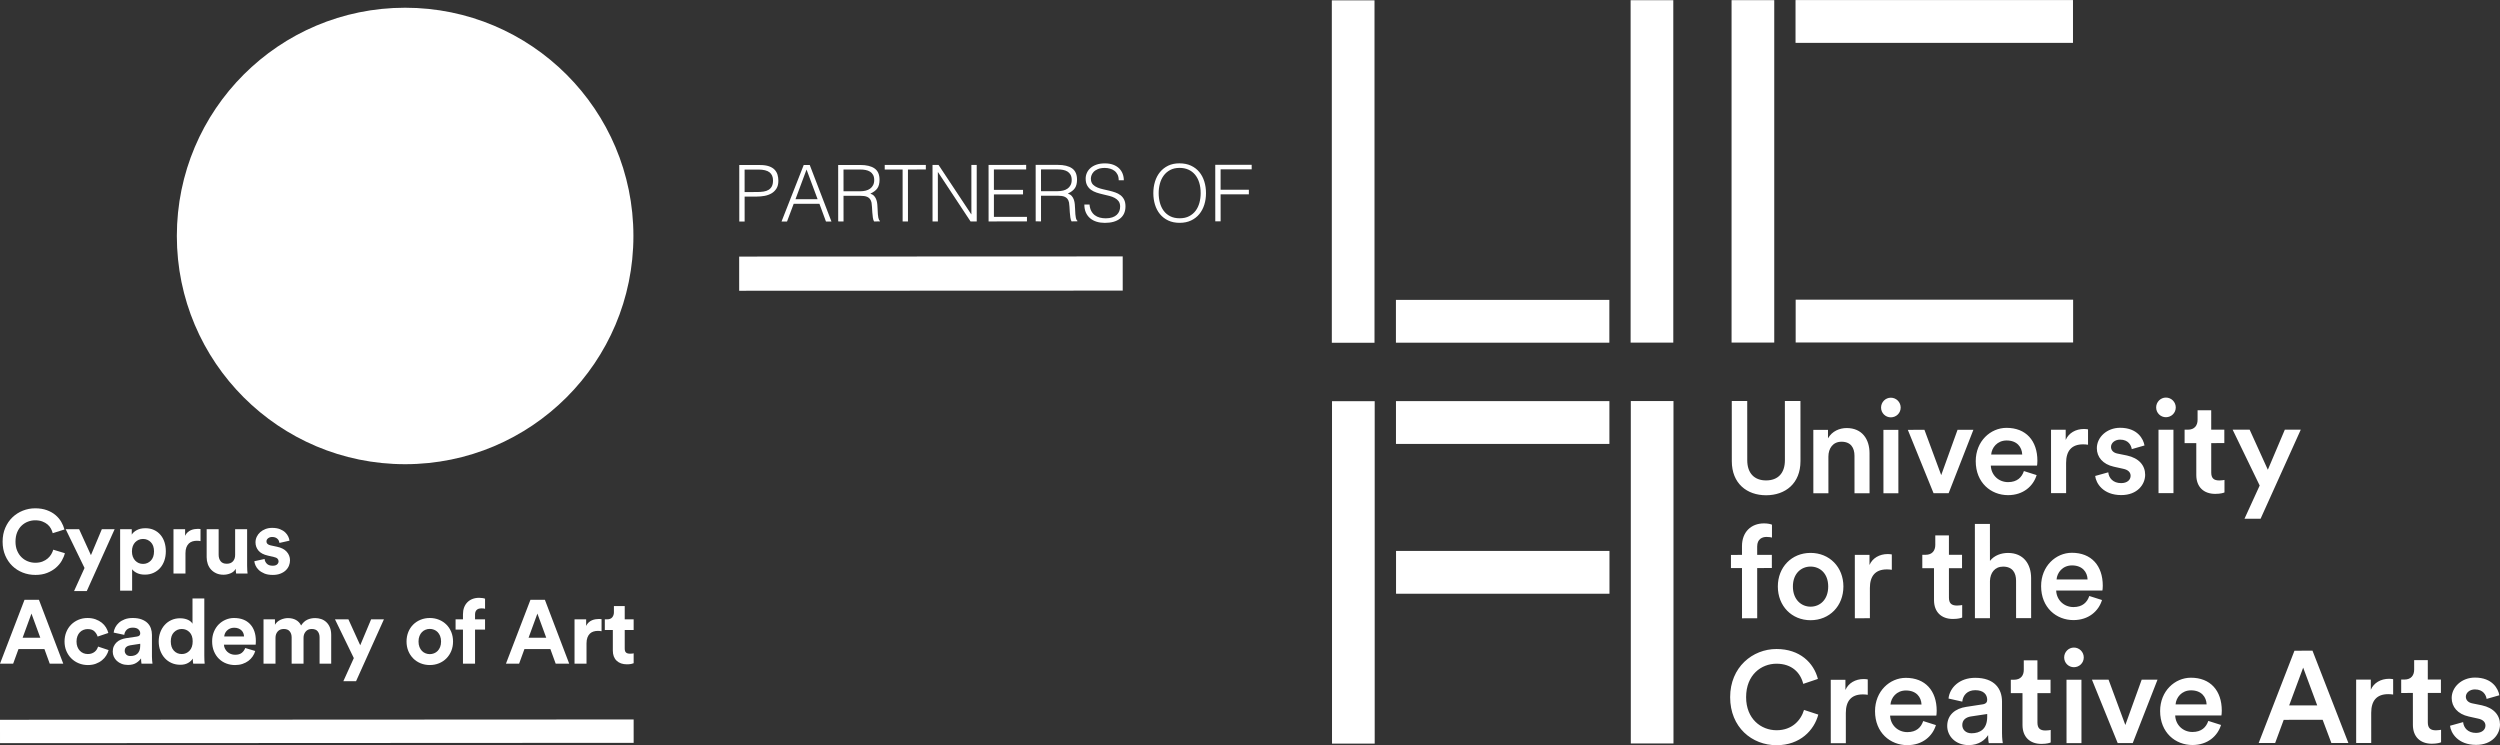
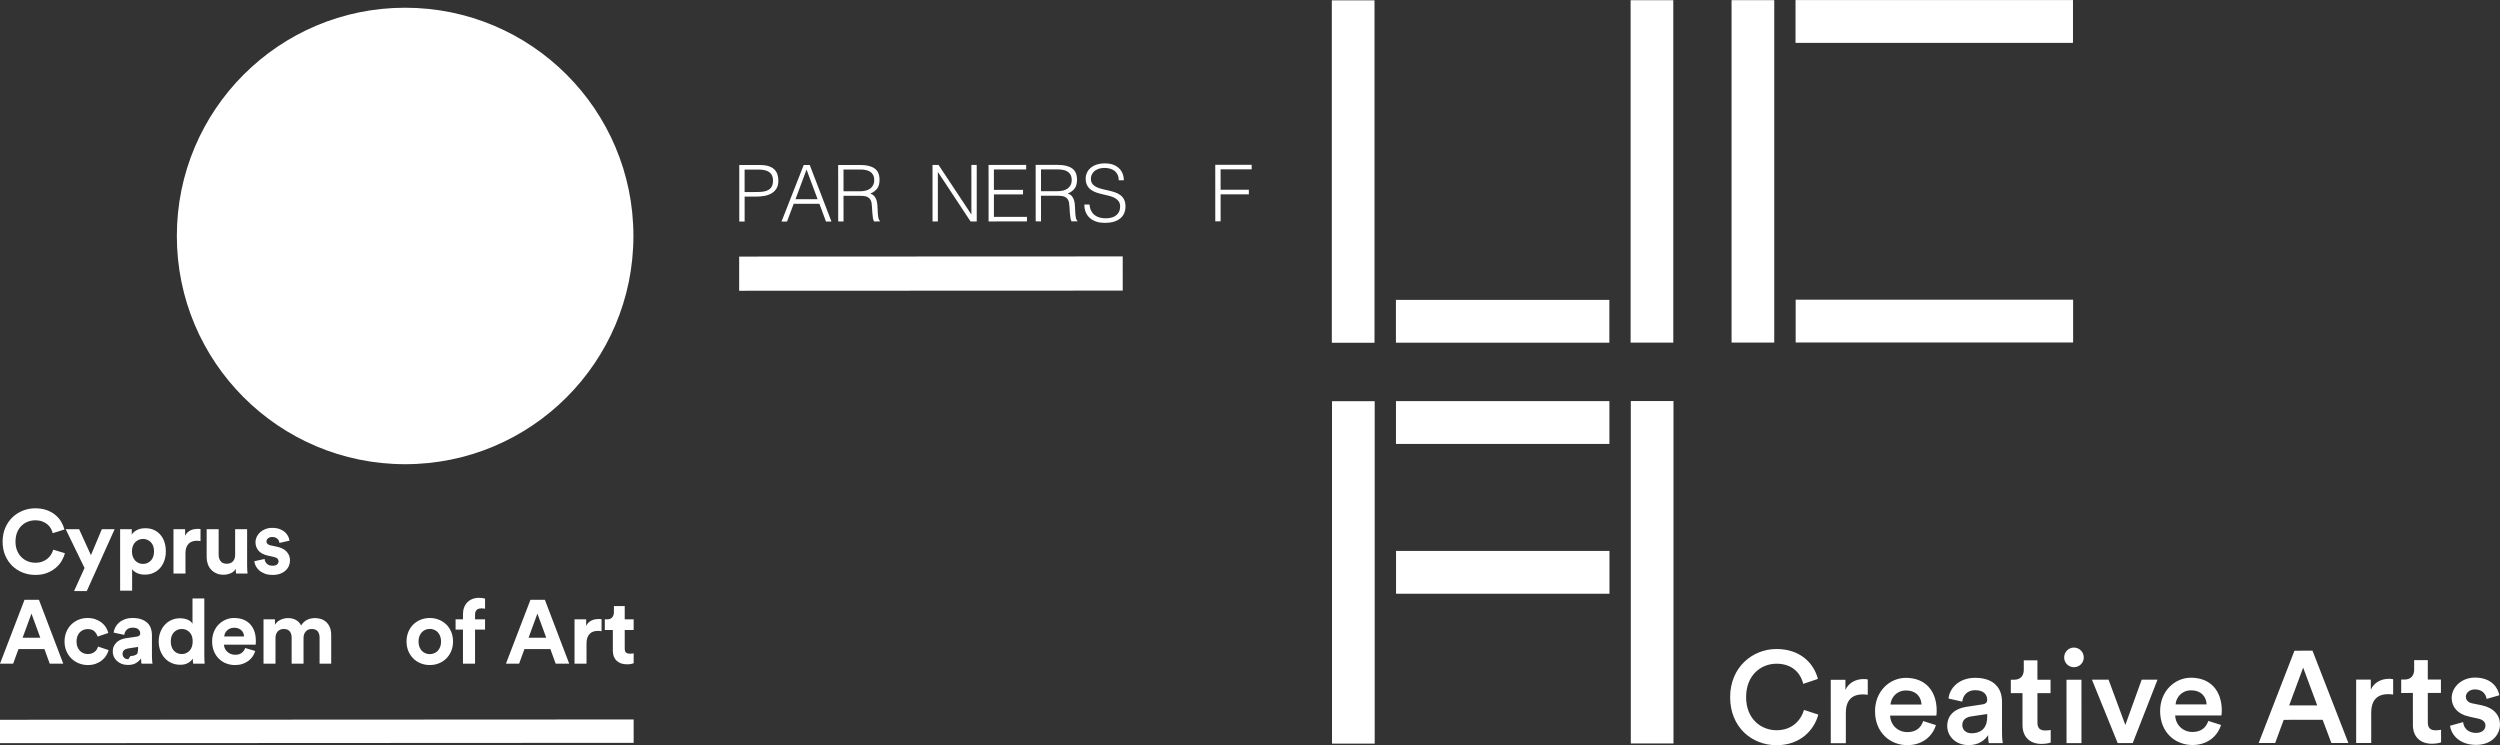
<svg xmlns="http://www.w3.org/2000/svg" version="1.1" viewBox="0 0 516.05 153.825">
  <rect x="0" y="0" width="516.05" height="153.825" fill="#333333" stroke="none" />
  <defs>
    <style> .cls-1 { fill: #fff; } </style>
  </defs>
  <g>
    <g id="Layer_1">
      <g>
        <g>
          <g>
            <path class="cls-1" d="M152.605,45.732l-.006-11.666,4.262-.002c.756,0,1.379.085,1.871.257.492.174.881.41,1.167.712.286.304.486.651.601,1.046.113.395.17.808.171,1.239,0,.65-.132,1.184-.397,1.605s-.608.753-1.029.997c-.421.242-.899.415-1.433.512s-1.073.145-1.613.145l-2.494.002.002,5.153h-1.102ZM156.231,39.639c.519,0,.983-.034,1.393-.098s.759-.189,1.045-.366.507-.421.664-.729.234-.71.234-1.207c0-.735-.241-1.292-.721-1.669-.481-.378-1.245-.567-2.293-.567l-2.851.002.002,4.636,2.527-.002Z" />
            <path class="cls-1" d="M161.322,45.729l4.58-11.667,1.247-.002,4.478,11.664h-1.134l-1.347-3.659-5.314.002-1.376,3.661-1.134.002ZM164.203,41.125l4.569-.002-2.287-6.125-2.283,6.127Z" />
            <path class="cls-1" d="M174.119,40.423l.003,5.298-1.102-.015-.006-11.649,4.569-.002c1.285-.002,2.269.238,2.949.718.682.481,1.022,1.261,1.022,2.341,0,.736-.148,1.318-.445,1.75-.297.432-.78.801-1.45,1.103.345.119.616.291.811.517.195.227.341.487.437.778.098.293.161.601.187.923.027.325.046.638.058.94.01.444.03.81.058,1.103.026.291.059.529.097.712.038.183.084.327.138.43.054.102.119.179.195.234v.096l-1.215.017c-.119-.195-.203-.465-.251-.81-.049-.345-.088-.708-.114-1.086-.027-.378-.049-.746-.065-1.101-.017-.357-.047-.65-.09-.876-.065-.313-.171-.565-.316-.753-.146-.189-.322-.332-.527-.429-.206-.098-.435-.162-.689-.195s-.515-.047-.785-.047h-3.468ZM177.554,39.482c.411,0,.791-.045,1.142-.13.35-.087.656-.225.915-.413.26-.189.465-.43.616-.721s.227-.642.227-1.054c0-.432-.079-.787-.236-1.069s-.367-.502-.632-.665c-.265-.162-.567-.276-.907-.34-.341-.066-.695-.096-1.061-.096h-3.501l.003,4.488h3.435Z" />
-             <path class="cls-1" d="M182.623,34.052l8.489-.004.001.939-3.694.002.006,10.727h-1.103l-.005-10.727-3.694.002v-.939Z" />
            <path class="cls-1" d="M193.626,35.538h-.033l.005,10.176h-1.102l-.006-11.666h1.248l6.745,10.187h.033l-.006-10.191h1.103l.005,11.666h-1.279l-6.713-10.172Z" />
            <path class="cls-1" d="M204.065,45.708l-.006-11.666,7.762-.004v.939l-6.66.004.002,4.213,6.012-.004v.94l-6.011.004.002,4.634,6.821-.004.001.94-7.923.004Z" />
            <path class="cls-1" d="M214.886,40.404l.002,5.298-1.101-.017-.006-11.649,4.569-.002c1.285,0,2.268.24,2.949.719s1.022,1.26,1.022,2.34c0,.736-.148,1.318-.446,1.75-.296.432-.78.802-1.449,1.105.345.119.616.291.811.517.195.225.34.485.437.776.097.293.16.601.187.923.027.325.046.638.058.94.01.444.03.81.057,1.103.027.291.059.529.098.712.038.183.083.327.138.43.054.102.119.179.195.234v.096l-1.216.019c-.119-.195-.202-.465-.251-.81s-.087-.708-.113-1.086c-.027-.378-.049-.746-.066-1.101-.016-.357-.046-.65-.089-.876-.065-.313-.171-.565-.317-.753-.145-.189-.321-.332-.527-.429-.205-.098-.434-.162-.688-.195s-.516-.049-.785-.049l-3.468.002ZM218.32,39.462c.41,0,.791-.043,1.142-.128.35-.087.655-.225.915-.413s.465-.43.616-.721.227-.642.227-1.054c-.001-.432-.079-.787-.236-1.069s-.367-.502-.632-.665c-.265-.162-.567-.276-.908-.34-.34-.066-.694-.098-1.061-.098l-3.5.002.003,4.488,3.435-.002Z" />
            <path class="cls-1" d="M224.9,42.215c.043.519.16.959.349,1.32.189.361.431.655.73.882.296.227.64.393,1.029.495s.804.153,1.247.153c.518,0,.967-.066,1.345-.196.378-.128.685-.304.923-.527.237-.221.413-.478.526-.768.112-.293.17-.601.169-.923,0-.455-.103-.821-.308-1.103-.206-.28-.473-.51-.802-.687-.33-.179-.708-.323-1.135-.429-.427-.108-.864-.213-1.312-.315s-.886-.225-1.312-.364c-.427-.142-.805-.33-1.135-.567s-.597-.542-.802-.914c-.206-.374-.308-.846-.309-1.418,0-.4.084-.789.251-1.167s.415-.714.745-1.004c.329-.295.742-.527,1.239-.699.497-.174,1.07-.259,1.717-.259.659,0,1.234.089,1.726.272.492.185.9.436,1.224.753.325.319.567.689.73,1.11s.244.871.244,1.346h-1.053c-.001-.444-.079-.827-.235-1.152-.158-.323-.371-.587-.641-.793s-.579-.357-.924-.451c-.345-.098-.702-.147-1.069-.147-.562,0-1.035.079-1.418.236s-.688.359-.915.608c-.227.247-.383.523-.469.827-.087.302-.103.606-.049.908.066.376.217.678.455.904.237.227.529.413.874.559s.727.266,1.143.357c.415.092.839.189,1.272.293.432.1.851.221,1.256.362.406.14.765.329,1.078.567s.565.542.753.916c.19.372.284.84.285,1.401,0,1.08-.372,1.919-1.118,2.511-.745.595-1.792.891-3.142.893-.605,0-1.167-.079-1.685-.234-.519-.157-.968-.395-1.345-.712-.379-.319-.673-.714-.884-1.182-.211-.47-.316-1.023-.317-1.662h1.07Z" />
-             <path class="cls-1" d="M238.071,39.873c0-.852.115-1.652.347-2.398.231-.744.574-1.395,1.027-1.952.454-.555,1.016-.995,1.685-1.322.669-.325,1.442-.485,2.317-.485.907,0,1.704.157,2.39.476.686.319,1.26.755,1.718,1.312.46.557.805,1.21,1.038,1.96.232.751.349,1.552.349,2.404,0,.844-.115,1.637-.347,2.377-.232.738-.574,1.388-1.028,1.943-.453.557-1.021.997-1.7,1.322-.681.323-1.469.487-2.366.487s-1.684-.162-2.366-.485c-.68-.323-1.248-.763-1.701-1.32-.454-.555-.795-1.205-1.022-1.943-.228-.74-.342-1.531-.342-2.375ZM243.518,45.056c.756,0,1.407-.142,1.952-.43.545-.287.993-.666,1.344-1.142.35-.476.609-1.025.777-1.652.166-.627.25-1.28.25-1.962-.001-.81-.101-1.535-.301-2.179-.2-.642-.489-1.19-.868-1.645-.379-.453-.837-.799-1.377-1.037-.54-.236-1.145-.355-1.815-.355-.746,0-1.392.147-1.936.438-.546.291-.994.68-1.344,1.161-.351.48-.61,1.033-.777,1.66s-.251,1.28-.25,1.96c0,.693.084,1.352.252,1.977.168.627.427,1.178.779,1.654.35.474.8.852,1.345,1.131.546.281,1.201.421,1.968.421Z" />
            <path class="cls-1" d="M250.858,45.685l-.006-11.666,7.518-.004.001.939-6.416.004.002,4.213,5.833-.004v.94l-5.833.004.003,5.574h-1.102Z" />
          </g>
          <polygon class="cls-1" points="152.579 56.492 152.581 60.021 231.752 59.988 231.751 56.459 231.749 52.929 152.578 52.962 152.579 56.492" />
        </g>
        <g>
          <rect class="cls-1" x="357.43" y=".031" width="8.81" height="70.682" />
          <rect class="cls-1" x="370.662" y="61.86" width="57.272" height="8.836" />
          <rect class="cls-1" x="370.633" y=".013" width="57.272" height="8.836" />
          <rect class="cls-1" x="274.954" y="82.814" width="8.81" height="70.682" />
          <rect class="cls-1" x="336.631" y="82.784" width="8.81" height="70.682" />
          <rect class="cls-1" x="288.157" y="82.799" width="44.055" height="8.836" />
          <rect class="cls-1" x="288.171" y="113.722" width="44.055" height="8.836" />
          <rect class="cls-1" x="274.915" y=".07" width="8.81" height="70.682" />
          <rect class="cls-1" x="336.591" y=".041" width="8.81" height="70.682" />
          <rect class="cls-1" x="288.147" y="61.902" width="44.055" height="8.836" />
          <path class="cls-1" d="M505.734,149.81c.161,1.478,1.611,3.949,5.388,3.947,3.324-.002,4.929-2.205,4.928-4.194-.001-1.937-1.288-3.439-3.752-3.975l-1.984-.403c-.803-.16-1.314-.672-1.314-1.369-0-.806.775-1.506,1.874-1.506,1.742-.001,2.307,1.209,2.413,1.96l2.626-.753c-.215-1.291-1.397-3.654-5.041-3.652-2.705.001-4.796,1.937-4.795,4.221.001,1.801,1.209,3.304,3.513,3.815l1.929.428c1.045.214,1.528.751,1.528,1.451 0.0.806-.669,1.506-1.956,1.506-1.661.001-2.546-1.049-2.652-2.229l-2.708.753ZM501.144,136.267l-2.814.001.001,1.961c.001,1.156-.615,2.043-2.007,2.044l-.67 0.0.001,2.77,2.412-.001.003,6.584c.001,2.444,1.502,3.895,3.915,3.894,1.123-.001,1.715-.215,1.902-.297l-.001-2.58c-.136.027-.643.109-1.072.109-1.153.001-1.664-.485-1.664-1.641l-.003-6.071,2.708-.001-.001-2.77-2.708.001-.002-4.004ZM493.993,140.196c-.136-.027-.456-.081-.833-.081-1.715.001-3.161.834-3.776,2.259l-.001-2.097-3.028.001.006,13.087,3.107-.002-.003-6.234c-.001-2.444,1.097-3.842,3.509-3.843.323-0.0.67.027,1.02.078l-.002-3.169ZM475.419,137.812l2.899,7.793-5.788.003,2.889-7.795ZM481.241,153.367l3.511-.002-7.406-19.049-3.723.002-7.388,19.056,3.403-.002,1.767-4.784,8.04-.004,1.796,4.782ZM455.836,148.81c-.428,1.292-1.394,2.285-3.269,2.286-1.929.001-3.485-1.423-3.564-3.411l9.54-.004c.024-.051.078-.483.078-.993-.002-4.14-2.361-6.797-6.38-6.795-3.297.002-6.351,2.743-6.349,6.883.002,4.433,3.137,7.011,6.676,7.009,3.137-.002,5.198-1.858,5.894-4.14l-2.627-.834ZM449.081,145.401c.108-1.397,1.233-2.901,3.19-2.901,2.143-.001,3.162,1.368,3.217,2.898l-6.406.003ZM445.355,140.297l-3.27.002-3.374,9.355-3.461-9.352-3.43.002,5.314,13.084,3.107-.002,5.114-13.089ZM426.085,135.711c.001,1.129.91,2.015,2.009,2.015,1.126-.001,2.037-.888,2.037-2.017s-.913-2.04-2.039-2.039c-1.099.001-2.008.912-2.007,2.041M429.65,140.305l-3.083.002.006,13.087,3.083-.002-.006-13.087ZM420.563,136.305l-2.814.001.001,1.961c.001,1.156-.615,2.043-2.01,2.044l-.667 0.0.001,2.77,2.409-.001.003,6.584c.001,2.444,1.502,3.895,3.915,3.894,1.126-.001,1.715-.215,1.905-.297l-.001-2.58c-.136.027-.646.109-1.075.109-1.15.001-1.661-.485-1.661-1.641l-.003-6.071,2.708-.001-.001-2.77-2.708.001-.002-4.004ZM406.957,151.362c-1.232.001-1.903-.807-1.903-1.692-.001-1.077.775-1.615,1.741-1.775l3.402-.512 0.0.589c.001,2.555-1.499,3.389-3.241,3.39M401.945,149.859c.001,2.07,1.69,3.949,4.425,3.948,2.116-.001,3.402-1.076,4.018-2.072.001,1.05.109,1.587.137,1.666l2.893-.001c-.027-.133-.161-.911-.161-2.094l-.003-6.503c-.001-2.607-1.53-4.89-5.549-4.888-3.218.002-5.252,2.018-5.493,4.275l2.841.642c.132-1.316,1.044-2.363,2.677-2.364,1.718-.001,2.467.886,2.467,1.987 0.0.456-.214.833-.963.942l-3.351.512c-2.225.324-3.939,1.613-3.938,3.952M396.987,148.839c-.428,1.292-1.391,2.285-3.269,2.286-1.929.001-3.485-1.423-3.564-3.411l9.54-.004c.027-.051.078-.483.078-.993-.002-4.14-2.361-6.797-6.38-6.795-3.297.002-6.351,2.743-6.349,6.883.002,4.433,3.14,7.011,6.676,7.009,3.137-.002,5.198-1.858,5.894-4.14l-2.627-.834ZM390.232,145.429c.108-1.397,1.233-2.901,3.19-2.901,2.144-.001,3.162,1.368,3.217,2.898l-6.406.003ZM385.54,140.247c-.133-.027-.456-.081-.83-.081-1.715.001-3.161.834-3.779,2.259l-.001-2.097-3.028.001.006,13.087,3.11-.002-.003-6.234c-.001-2.444,1.097-3.842,3.509-3.843.32-0.0.67.027,1.018.078l-.002-3.169ZM366.735,153.826c4.852-.002,7.743-3.094,8.598-6.319l-2.947-.964c-.642,2.149-2.465,4.192-5.653,4.194-3.243.002-6.299-2.363-6.301-6.822-.002-4.623,3.134-6.908,6.268-6.91,3.188-.002,4.958,1.853,5.524,4.162l3.028-1.022c-.859-3.331-3.728-6.178-8.553-6.176-4.93.002-9.566,3.74-9.563,9.947.003,6.207,4.482,9.913,9.599,9.911" />
-           <path class="cls-1" d="M431.271,123.025c-.428,1.292-1.394,2.285-3.269,2.286-1.929.001-3.485-1.423-3.567-3.411l9.54-.004c.027-.054.081-.483.081-.993-.002-4.14-2.361-6.8-6.383-6.798-3.297.002-6.348,2.746-6.346,6.883.002,4.435,3.137,7.014,6.676,7.012,3.134-.002,5.198-1.858,5.894-4.143l-2.627-.832ZM424.515,119.616c.105-1.397,1.23-2.903,3.187-2.904,2.144-.001,3.165,1.369,3.217,2.901l-6.404.003ZM410.767,119.918c.053-1.666.992-2.957,2.707-2.958,1.956-.001,2.682,1.29,2.682,2.901l.004,7.74,3.107-.002-.004-8.277c-.001-2.876-1.557-5.186-4.773-5.185-1.365.001-2.841.487-3.725,1.643l-.004-7.634-3.107.002.009,19.456,3.107-.002-.004-7.685ZM402.296,110.517l-2.814.001.001,1.961c.001,1.156-.615,2.043-2.01,2.044l-.67 0.0.001,2.767,2.412-.001.003,6.584c.001,2.447,1.502,3.895,3.915,3.894,1.126-.001,1.715-.215,1.902-.294l-.001-2.58c-.133.025-.643.106-1.072.106-1.153.001-1.661-.482-1.661-1.638l-.003-6.074,2.705-.001-.001-2.767-2.705.001-.002-4.004ZM390.506,114.445c-.133-.027-.456-.078-.83-.078-1.715.001-3.161.834-3.776,2.259l-.001-2.097-3.028.001.006,13.087,3.107-.002-.003-6.234c-.001-2.444,1.097-3.845,3.509-3.846.323-0.0.67.027,1.018.081l-.002-3.171ZM373.731,114.13c-3.886.002-6.752,2.933-6.75,6.937.002,4.031,2.871,6.96,6.757,6.958,3.913-.002,6.779-2.933,6.777-6.964-.002-4.004-2.871-6.933-6.784-6.931M373.736,125.229c-1.902.001-3.645-1.447-3.646-4.162-.001-2.713,1.74-4.113,3.642-4.114,1.929-.001,3.645,1.398,3.646,4.111.001,2.74-1.713,4.165-3.642,4.166M364.645,110.831c.589-0.0.939.081,1.126.135l-.001-2.661c-.214-.108-.858-.268-1.636-.268-2.678.001-4.555,1.776-4.554,4.704l.001,1.801-2.277.001.001,2.713,2.277-.001.005,10.374,3.137-.002-.005-10.374,3.028-.001-.001-2.713-3.028.001-.001-1.72c-.001-1.611,1.098-1.989,1.928-1.989" />
-           <path class="cls-1" d="M466.632,107.074l8.297-18.386-3.294.002-3.507,8.278-3.757-8.275-3.511.002,5.582,11.527-3.134,6.854,3.324-.002ZM456.438,84.693l-2.814.001.001,1.964c.001,1.153-.615,2.04-2.01,2.041l-.67 0.0.001,2.77,2.412-.001.003,6.584c.001,2.444,1.502,3.895,3.915,3.894,1.126-.001,1.715-.215,1.902-.297l-.001-2.58c-.133.027-.643.109-1.072.109-1.151.001-1.661-.485-1.661-1.641l-.003-6.071,2.705-.001-.001-2.77-2.705.001-.002-4.004ZM445.074,84.107c.001,1.131.913,2.015,2.012,2.015,1.126-.001,2.037-.885,2.037-2.017-.001-1.129-.913-2.04-2.039-2.039-1.099.001-2.01.912-2.01,2.041M448.641,88.701l-3.083.002.006,13.087,3.083-.002-.006-13.087ZM432.488,98.249c.161,1.478,1.608,3.949,5.388,3.947,3.324-.002,4.929-2.205,4.928-4.194-.001-1.934-1.288-3.439-3.755-3.975l-1.981-.403c-.806-.16-1.314-.672-1.314-1.369-0-.806.775-1.506,1.874-1.506,1.742-.001,2.304,1.209,2.413,1.96l2.626-.753c-.215-1.291-1.396-3.654-5.041-3.652-2.708.001-4.796,1.937-4.795,4.221.001,1.801,1.209,3.304,3.513,3.815l1.929.428c1.045.214,1.528.751,1.528,1.451 0.0.806-.669,1.506-1.956,1.506-1.661.001-2.546-1.049-2.655-2.229l-2.705.753ZM431.01,88.63c-.136-.027-.456-.081-.83-.081-1.715.001-3.163.834-3.779,2.259l-.001-2.097-3.028.001.006,13.087,3.11-.002-.003-6.234c-.001-2.444,1.097-3.842,3.507-3.843.323-0.0.67.027,1.02.081l-.002-3.171ZM417.775,97.234c-.428,1.292-1.394,2.285-3.269,2.286-1.929.001-3.485-1.423-3.564-3.411l9.54-.004c.024-.051.078-.483.078-.993-.002-4.14-2.361-6.797-6.38-6.795-3.297.002-6.351,2.743-6.349,6.883.002,4.433,3.137,7.011,6.676,7.009,3.137-.002,5.198-1.858,5.894-4.14l-2.627-.834ZM411.019,93.824c.108-1.397,1.233-2.901,3.19-2.901,2.143-.001,3.162,1.368,3.217,2.898l-6.406.003ZM407.346,88.72l-3.27.002-3.371,9.355-3.461-9.352-3.43.002,5.311,13.084,3.11-.002,5.111-13.089ZM388.29,84.134c.001,1.131.913,2.015,2.012,2.015,1.126-.001,2.037-.885,2.037-2.017-.001-1.129-.913-2.04-2.039-2.039-1.099.001-2.01.912-2.01,2.041M391.858,88.728l-3.083.002.006,13.087,3.083-.002-.006-13.087ZM377.416,94.272c-.001-1.72.935-3.09,2.704-3.091,1.956-.001,2.682,1.287,2.682,2.901l.004,7.737,3.107-.002-.004-8.277c-.001-2.873-1.53-5.184-4.718-5.182-1.446.001-3.001.617-3.857,2.123l-.001-1.747-3.028.001.006,13.087,3.11-.002-.004-7.55ZM364.556,102.231c3.994-.002,7.1-2.447,7.098-7.043l-.006-12.417-3.215.002.006,12.227c.001,2.688-1.444,4.168-3.884,4.169-2.412.001-3.886-1.477-3.888-4.165l-.006-12.227-3.188.002.006,12.417c.002,4.596,3.11,7.038,7.077,7.036" />
        </g>
        <g>
          <polyline class="cls-1" points="130.797 148.511 130.799 153.338 .002 153.404 0 148.577" />
          <ellipse class="cls-1" cx="83.626" cy="48.708" rx="47.123" ry="47.112" />
          <g>
            <path class="cls-1" d="M7.293,118.674c-.918,0-1.786-.161-2.605-.484s-1.535-.782-2.148-1.376c-.614-.596-1.101-1.315-1.46-2.158-.361-.843-.54-1.792-.54-2.846,0-1.055.183-2.007.549-2.856s.859-1.572,1.478-2.167c.621-.596,1.337-1.055,2.15-1.378.812-.321,1.658-.484,2.538-.484.906,0,1.709.128,2.409.382.701.255,1.296.59,1.786,1.005.49.416.886.884,1.19,1.405s.524,1.049.661,1.582l-2.419.762c-.074-.31-.198-.625-.372-.948s-.406-.608-.698-.857c-.292-.247-.648-.452-1.07-.613-.421-.161-.917-.242-1.488-.242-.496,0-.985.09-1.469.27-.484.181-.918.451-1.302.81s-.694.819-.931,1.376c-.235.558-.353,1.209-.353,1.954,0,.707.115,1.33.345,1.869.229.54.533.992.911,1.358.378.367.812.645,1.302.837.49.193,1.001.289,1.535.289.558,0,1.05-.084,1.478-.251s.79-.382,1.088-.643c.298-.26.539-.548.725-.864s.323-.63.41-.939l2.399.725c-.124.508-.337,1.027-.641,1.554s-.707,1.007-1.209,1.442-1.104.79-1.805,1.07c-.701.278-1.517.419-2.446.419Z" />
            <path class="cls-1" d="M15.291,122.004l2.158-4.763-3.888-8h2.771l2.438,5.358,2.25-5.358h2.642l-5.748,12.763h-2.623Z" />
            <path class="cls-1" d="M24.798,121.929v-12.688h2.399v1.117c.21-.359.559-.67,1.042-.931.484-.26,1.073-.39,1.768-.39.67,0,1.266.121,1.786.363.521.241.964.576,1.33,1.005.366.427.641.929.829,1.507.186.576.278,1.206.278,1.889,0,.694-.102,1.336-.306,1.925-.204.589-.496,1.097-.874,1.525-.379.427-.835.762-1.368,1.005-.533.241-1.123.362-1.768.362-.632,0-1.175-.108-1.627-.325s-.79-.48-1.013-.79v4.427h-2.474ZM31.793,113.819c0-.819-.22-1.452-.661-1.898-.44-.446-.976-.67-1.609-.67-.323,0-.621.059-.892.177-.273.118-.515.286-.726.502-.21.217-.374.484-.492.8s-.177.678-.177,1.088c0,.409.059.772.177,1.088s.282.586.492.809c.212.223.453.394.726.512.272.117.57.176.892.176.633,0,1.169-.227,1.609-.678.441-.453.661-1.088.661-1.907Z" />
            <path class="cls-1" d="M41.392,111.698c-.247-.049-.496-.074-.744-.074-.323,0-.627.043-.912.129-.286.087-.533.23-.744.428-.212.198-.382.462-.512.79-.129.329-.195.741-.195,1.237v4.186h-2.474v-9.153h2.399v1.358c.137-.297.314-.542.531-.734.217-.193.447-.339.688-.438.241-.099.484-.167.725-.204.242-.037.463-.055.661-.055.099,0,.195.003.288.009.094.007.19.016.288.028v2.493Z" />
            <path class="cls-1" d="M48.742,118.395c-.026-.1-.044-.241-.057-.428-.012-.186-.018-.372-.018-.558-.247.435-.611.747-1.088.939s-.958.288-1.442.288c-.558,0-1.051-.096-1.478-.288-.428-.192-.79-.449-1.088-.772s-.524-.704-.68-1.144c-.155-.441-.233-.908-.233-1.405v-5.786h2.474v5.284c0,.521.133.958.4,1.311s.691.531,1.274.531c.558,0,.986-.167,1.284-.502s.446-.769.446-1.302v-5.321h2.474v7.497c0,.359.01.686.028.976.018.292.041.518.065.68h-2.362Z" />
            <path class="cls-1" d="M54.619,115.381c.025.359.174.682.447.968.272.286.681.427,1.227.427.409,0,.713-.09.911-.27s.298-.393.298-.641c0-.21-.074-.394-.223-.549s-.404-.27-.763-.344l-1.209-.28c-.892-.198-1.544-.543-1.954-1.033-.409-.49-.613-1.058-.613-1.701,0-.41.086-.798.26-1.163s.412-.682.717-.949c.304-.266.664-.48,1.078-.641.416-.161.872-.241,1.368-.241.645,0,1.19.09,1.637.27s.809.406,1.088.678c.28.273.486.561.623.866s.217.58.242.827l-2.066.465c-.025-.137-.065-.276-.121-.419s-.145-.276-.27-.4c-.124-.123-.276-.223-.456-.297-.18-.075-.4-.112-.661-.112-.323,0-.598.086-.827.26-.23.175-.345.392-.345.651,0,.224.078.404.233.54.155.135.357.229.605.278l1.302.28c.905.186,1.584.533,2.038,1.042.452.508.678,1.098.678,1.768,0,.372-.071.737-.214,1.097-.142.361-.362.682-.66.968s-.67.515-1.117.688c-.446.174-.966.261-1.562.261-.694,0-1.278-.1-1.748-.298-.471-.198-.857-.441-1.153-.725-.298-.286-.518-.592-.661-.921s-.227-.624-.251-.884l2.121-.465Z" />
            <path class="cls-1" d="M9.172,133.984H3.814l-1.098,3.014H0l5.06-13.19h2.977l5.023,13.19h-2.791l-1.097-3.014ZM4.67,131.64h3.647l-1.823-4.986-1.823,4.986Z" />
            <path class="cls-1" d="M18.119,129.854c-.323,0-.623.057-.901.167-.28.112-.524.277-.735.494-.212.217-.379.486-.502.809-.124.323-.186.688-.186,1.098,0,.409.062.774.186,1.097.123.323.294.596.511.819s.465.39.745.502c.278.112.579.167.902.167.309,0,.586-.047.827-.139.241-.094.449-.214.623-.363s.314-.316.419-.502c.106-.186.183-.366.233-.539l2.177.725c-.1.385-.264.76-.492,1.125-.23.367-.524.696-.884.986-.359.292-.782.528-1.266.708-.484.178-1.029.27-1.636.27-.67,0-1.3-.122-1.889-.363-.59-.241-1.101-.58-1.535-1.014-.435-.433-.776-.946-1.023-1.534-.249-.59-.372-1.237-.372-1.944,0-.708.121-1.358.362-1.954.242-.596.577-1.107,1.005-1.535.428-.427.931-.762,1.507-1.005.577-.241,1.2-.362,1.87-.362.621,0,1.176.09,1.666.27.489.18.913.412,1.274.697.359.286.651.614.874.986.223.373.384.751.484,1.135l-2.213.745c-.112-.385-.326-.739-.643-1.061s-.778-.484-1.386-.484Z" />
-             <path class="cls-1" d="M23.273,134.505c0-.409.07-.772.213-1.088s.339-.592.586-.827c.249-.236.537-.422.866-.559.329-.135.686-.235,1.07-.297l2.25-.335c.261-.038.441-.116.54-.233.099-.118.148-.257.148-.419,0-.323-.127-.602-.38-.837-.255-.236-.643-.353-1.163-.353-.545,0-.964.148-1.256.446s-.456.645-.492,1.042l-2.195-.464c.037-.359.149-.72.335-1.08s.44-.682.762-.968c.323-.284.719-.517,1.19-.697s1.017-.27,1.637-.27c.719,0,1.333.096,1.842.288s.921.447,1.237.762c.316.316.545.686.688,1.108.143.421.214.862.214,1.32v4.502c0,.249.012.512.037.792.025.278.049.499.075.66h-2.27c-.025-.124-.047-.294-.065-.512-.018-.217-.028-.411-.028-.586-.235.361-.574.677-1.013.949-.441.273-1.002.41-1.684.41-.484,0-.921-.078-1.311-.233s-.723-.359-.995-.614c-.273-.254-.481-.545-.624-.874s-.213-.673-.213-1.033ZM26.936,135.417c.261,0,.512-.035.753-.103.242-.068.457-.186.643-.353s.335-.384.446-.651c.112-.266.167-.605.167-1.013v-.41l-2.064.316c-.323.051-.592.165-.809.345-.218.18-.326.449-.326.809,0,.273.1.518.298.735s.496.326.892.326Z" />
+             <path class="cls-1" d="M23.273,134.505c0-.409.07-.772.213-1.088s.339-.592.586-.827c.249-.236.537-.422.866-.559.329-.135.686-.235,1.07-.297l2.25-.335c.261-.038.441-.116.54-.233.099-.118.148-.257.148-.419,0-.323-.127-.602-.38-.837-.255-.236-.643-.353-1.163-.353-.545,0-.964.148-1.256.446s-.456.645-.492,1.042l-2.195-.464c.037-.359.149-.72.335-1.08s.44-.682.762-.968c.323-.284.719-.517,1.19-.697s1.017-.27,1.637-.27c.719,0,1.333.096,1.842.288s.921.447,1.237.762c.316.316.545.686.688,1.108.143.421.214.862.214,1.32v4.502c0,.249.012.512.037.792.025.278.049.499.075.66h-2.27c-.025-.124-.047-.294-.065-.512-.018-.217-.028-.411-.028-.586-.235.361-.574.677-1.013.949-.441.273-1.002.41-1.684.41-.484,0-.921-.078-1.311-.233s-.723-.359-.995-.614c-.273-.254-.481-.545-.624-.874s-.213-.673-.213-1.033ZM26.936,135.417c.261,0,.512-.035.753-.103.242-.068.457-.186.643-.353c.112-.266.167-.605.167-1.013v-.41l-2.064.316c-.323.051-.592.165-.809.345-.218.18-.326.449-.326.809,0,.273.1.518.298.735s.496.326.892.326Z" />
            <path class="cls-1" d="M42.174,135.342c0,.31.006.617.018.921s.031.549.055.735h-2.362c-.025-.1-.046-.247-.065-.447-.018-.198-.027-.403-.027-.613-.212.359-.537.664-.978.911-.44.249-.97.372-1.591.372-.657,0-1.258-.121-1.804-.362-.547-.242-1.014-.577-1.405-1.005-.392-.428-.698-.937-.921-1.525-.224-.59-.335-1.231-.335-1.925,0-.67.108-1.296.325-1.88.217-.582.518-1.088.902-1.516.384-.428.847-.766,1.386-1.014.539-.247,1.131-.372,1.776-.372.396,0,.741.037,1.033.112.29.074.542.167.753.278.21.112.38.233.511.363s.227.257.288.382v-5.229h2.438v11.814ZM35.254,132.404c0,.817.213,1.456.641,1.916s.97.688,1.627.688c.633,0,1.166-.229,1.6-.688.433-.459.651-1.104.651-1.935,0-.817-.218-1.448-.651-1.887-.435-.441-.968-.661-1.6-.661s-1.168.224-1.609.67c-.441.447-.66,1.08-.66,1.898Z" />
            <path class="cls-1" d="M52.684,134.375c-.112.398-.288.772-.531,1.127-.241.353-.537.66-.884.921-.347.26-.753.468-1.218.623-.465.155-.978.233-1.535.233-.633,0-1.235-.11-1.805-.326s-1.072-.535-1.507-.958c-.435-.421-.778-.937-1.032-1.544-.255-.608-.382-1.296-.382-2.066,0-.731.123-1.395.372-1.989.247-.596.58-1.101.995-1.517.416-.415.896-.737,1.443-.968.545-.229,1.109-.344,1.693-.344,1.426,0,2.536.421,3.33,1.264.793.843,1.19,2.003,1.19,3.479,0,.174-.006.339-.018.492-.013.156-.02.245-.02.271h-6.548c.012.297.084.574.214.827.131.255.298.474.502.66.204.187.443.332.717.438.272.105.564.158.874.158.584,0,1.039-.131,1.368-.39.329-.261.568-.596.717-1.005l2.064.613ZM50.377,131.379c-.012-.223-.059-.443-.139-.66-.081-.217-.204-.409-.372-.576s-.379-.304-.633-.41c-.255-.105-.555-.158-.902-.158-.323,0-.608.055-.856.167-.249.111-.459.254-.633.427s-.306.366-.4.577c-.092.21-.145.421-.158.632h4.092Z" />
            <path class="cls-1" d="M54.396,136.998v-9.153h2.362v1.117c.124-.223.286-.421.484-.596.198-.174.419-.315.66-.427.242-.112.496-.198.763-.261.266-.062.523-.092.772-.092.633,0,1.184.131,1.656.39.471.261.825.639,1.06,1.135.359-.558.782-.952,1.266-1.182.484-.229,1.029-.344,1.637-.344.421,0,.83.065,1.227.195.396.131.75.339,1.06.624.31.284.559.648.745,1.088.186.44.278.964.278,1.572v5.934h-2.399v-5.432c0-.496-.127-.908-.382-1.237-.254-.329-.666-.494-1.237-.494-.533,0-.948.177-1.246.531s-.447.778-.447,1.274v5.358h-2.455v-5.432c0-.496-.131-.908-.392-1.237-.26-.329-.67-.494-1.227-.494-.547,0-.968.174-1.266.521-.297.347-.446.776-.446,1.284v5.358h-2.474Z" />
-             <path class="cls-1" d="M70.878,140.607l2.158-4.763-3.888-8h2.771l2.438,5.358,2.25-5.358h2.642l-5.748,12.763h-2.623Z" />
            <path class="cls-1" d="M88.718,127.567c.682,0,1.319.121,1.907.362.59.242,1.098.577,1.525,1.005.428.428.763.939,1.005,1.535.242.596.363,1.246.363,1.954,0,.707-.121,1.354-.363,1.944-.241.589-.576,1.101-1.005,1.534-.427.435-.936.773-1.525,1.014-.589.241-1.225.363-1.907.363s-1.317-.122-1.906-.363c-.59-.241-1.098-.58-1.527-1.014-.427-.433-.762-.946-1.005-1.534-.241-.59-.362-1.237-.362-1.944,0-.708.121-1.358.362-1.954.242-.596.577-1.107,1.005-1.535.428-.427.937-.762,1.527-1.005.589-.241,1.224-.362,1.906-.362ZM88.718,135.026c.298,0,.59-.055.875-.167.284-.111.533-.276.744-.492s.382-.486.512-.81c.129-.321.195-.701.195-1.134,0-.435-.065-.812-.195-1.135-.131-.323-.302-.592-.512-.809-.21-.218-.459-.382-.744-.494-.286-.112-.577-.167-.875-.167-.297,0-.589.055-.874.167s-.533.276-.744.494c-.212.217-.382.486-.512.809s-.195.701-.195,1.135c0,.433.064.812.195,1.134.131.324.3.593.512.81.21.217.458.382.744.492.286.112.577.167.874.167Z" />
            <path class="cls-1" d="M99.341,125.576c-.137,0-.282.018-.437.055s-.294.102-.419.196c-.124.092-.227.22-.306.382-.081.161-.121.372-.121.632v1.005h2.064v2.121h-2.064v7.032h-2.493v-7.032h-1.525v-2.121h1.525v-1.042c0-.521.076-.989.233-1.405.154-.415.378-.772.67-1.07.29-.298.641-.527,1.05-.688.41-.161.868-.241,1.378-.241.26,0,.505.018.734.055.23.037.394.081.494.131v2.083c-.063-.025-.155-.047-.28-.065s-.292-.027-.502-.027Z" />
            <path class="cls-1" d="M113.609,133.984h-5.358l-1.098,3.014h-2.716l5.06-13.19h2.977l5.023,13.19h-2.791l-1.097-3.014ZM109.107,131.64h3.647l-1.823-4.986-1.823,4.986Z" />
            <path class="cls-1" d="M124.176,130.301c-.247-.049-.496-.074-.744-.074-.323,0-.627.043-.912.129-.286.087-.533.23-.744.428-.212.198-.382.462-.512.79-.129.329-.195.741-.195,1.237v4.186h-2.474v-9.153h2.399v1.358c.137-.297.314-.542.531-.734.217-.193.447-.339.688-.438.241-.099.484-.167.725-.204.242-.037.463-.055.661-.055.099,0,.195.003.288.009.094.007.19.016.288.028v2.493Z" />
            <path class="cls-1" d="M128.956,127.845h1.842v2.195h-1.842v3.832c0,.398.09.673.27.829s.449.233.81.233c.148,0,.297-.006.446-.018s.255-.031.316-.057v2.046c-.112.051-.282.1-.511.149-.23.049-.524.075-.884.075-.894,0-1.6-.249-2.121-.745-.521-.495-.782-1.19-.782-2.083v-4.261h-1.655v-2.195h.464c.484,0,.841-.139,1.07-.419.23-.278.345-.623.345-1.032v-1.284h2.232v2.734Z" />
          </g>
        </g>
      </g>
    </g>
  </g>
</svg>